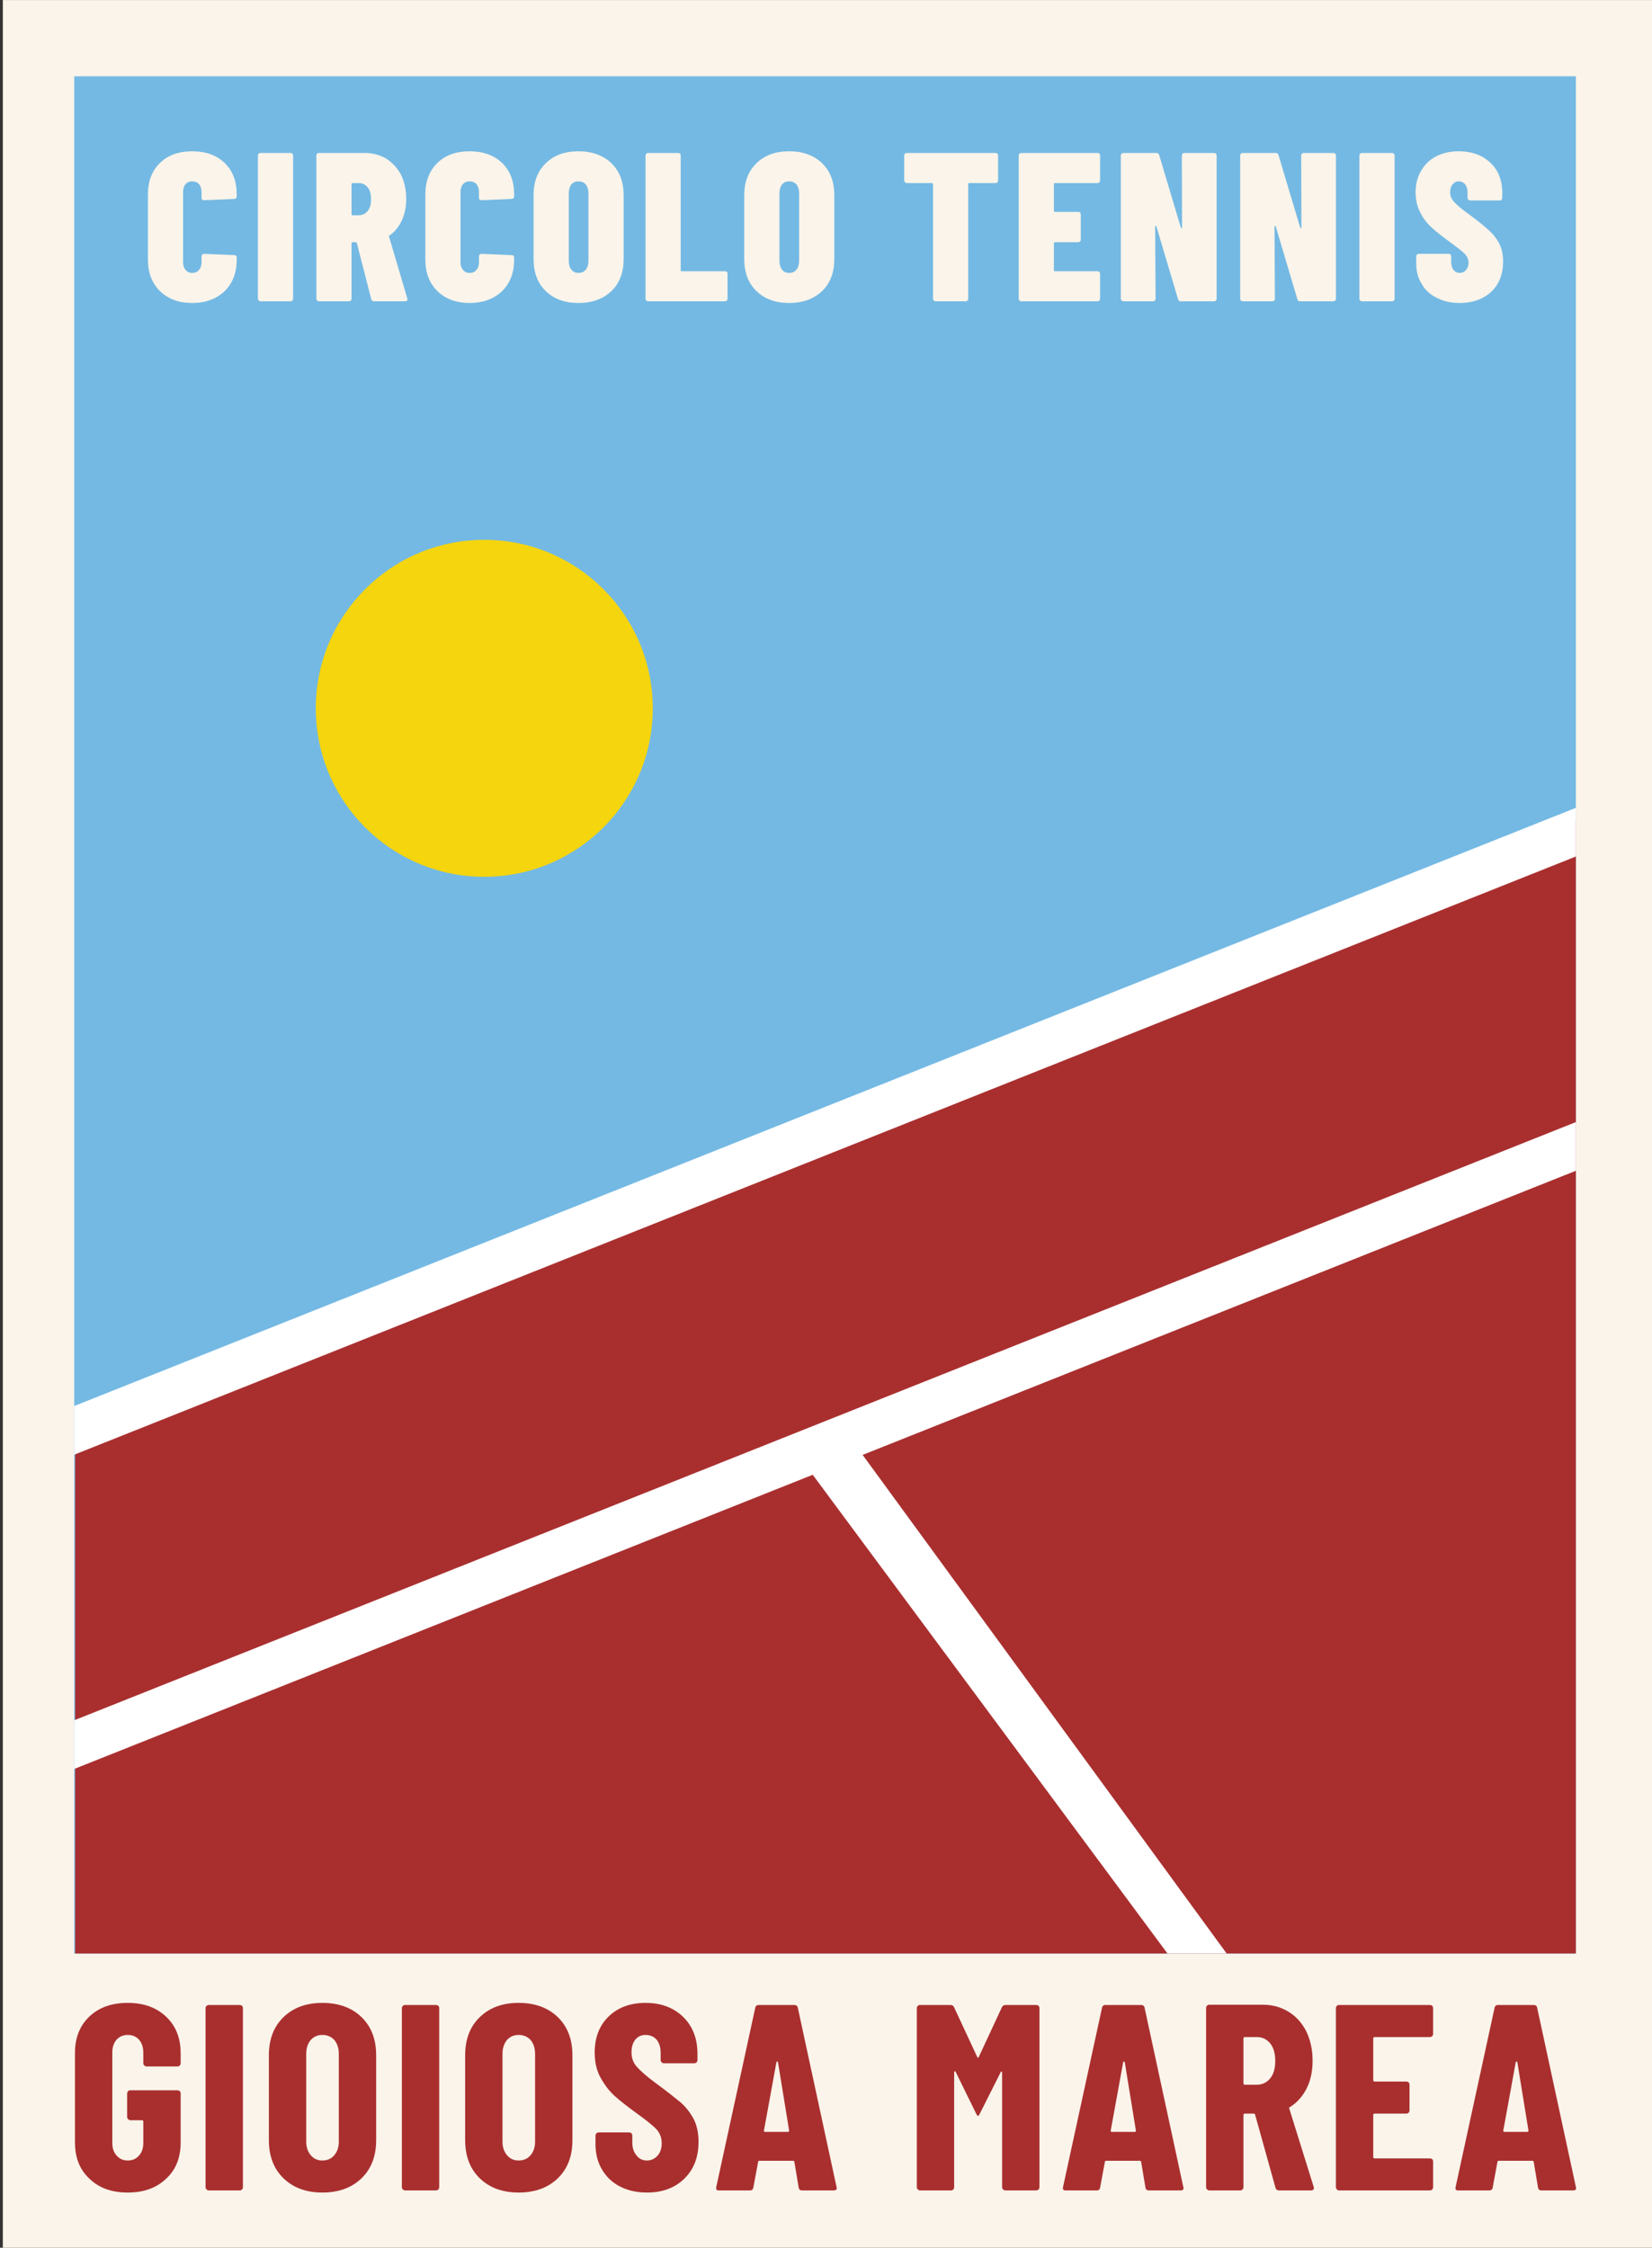
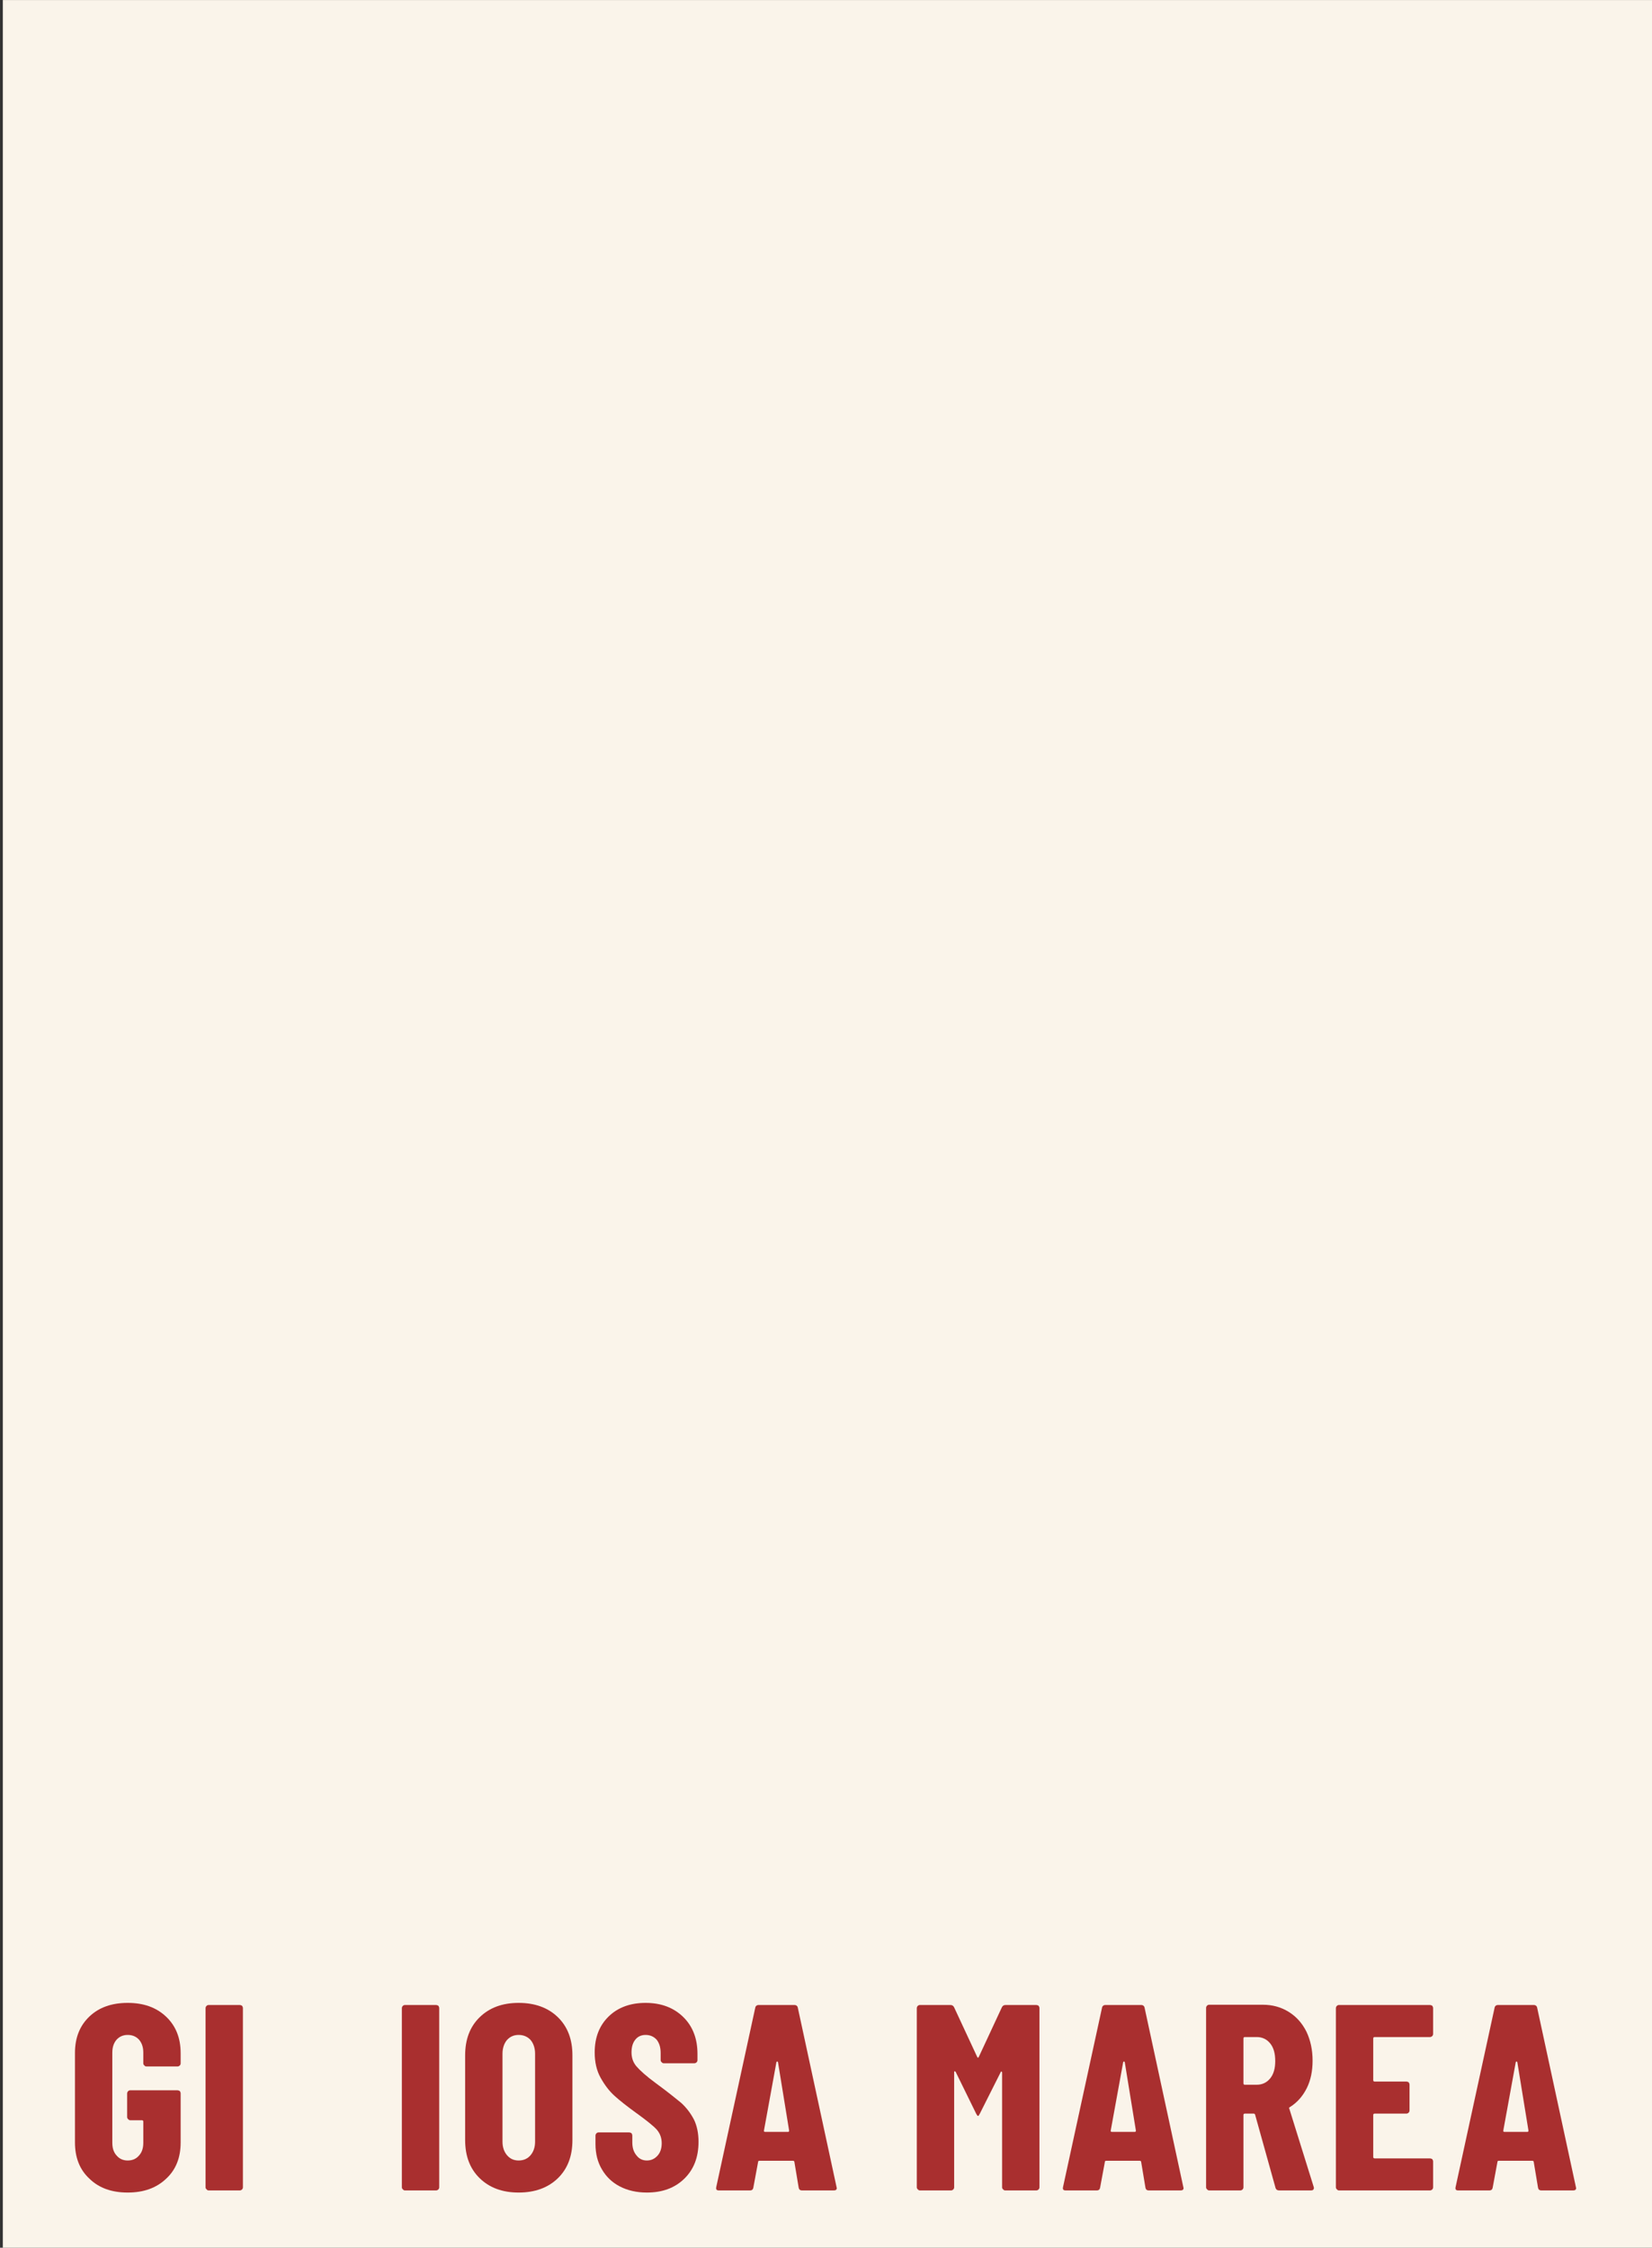
<svg xmlns="http://www.w3.org/2000/svg" xmlns:ns1="http://www.serif.com/" width="100%" height="100%" viewBox="0 0 940 1279" version="1.1" xml:space="preserve" style="fill-rule:evenodd;clip-rule:evenodd;stroke-linejoin:round;stroke-miterlimit:2;">
  <rect x="0" y="0" width="940" height="1279" fill="#333333" stroke="none" />
  <g transform="matrix(1,0,0,1,-14088,-3291)">
    <rect id="Tavola-da-disegno5" ns1:id="Tavola da disegno5" x="14088" y="3291" width="940" height="1279" style="fill:none;" />
    <clipPath id="_clip1">
      <rect id="Tavola-da-disegno51" ns1:id="Tavola da disegno5" x="14088" y="3291" width="940" height="1279" />
    </clipPath>
    <g clip-path="url(#_clip1)">
      <g transform="matrix(1.226,0,0,1.415,9672.33,3012.28)">
        <rect x="3603" y="197" width="767" height="906" style="fill:rgb(250,244,234);" />
      </g>
      <g transform="matrix(1.114,0,0,1.179,10116.5,3102.15)">
-         <rect x="3603" y="197" width="767" height="906" style="fill:rgb(116,185,227);" />
        <clipPath id="_clip2">
-           <rect x="3603" y="197" width="767" height="906" />
-         </clipPath>
+           </clipPath>
        <g clip-path="url(#_clip2)">
          <g transform="matrix(2.216,0,0,2.094,-4734.19,-2477.23)">
            <path d="M4108.62,1448.6L3762.48,1587.97L3762.48,1709.79L4108.62,1709.79L4108.62,1448.6Z" style="fill:rgb(169,47,47);" />
          </g>
          <g transform="matrix(1.64,0,0,1.55,-2468.65,-3741.77)">
            <path d="M3932.23,2976.59L3688.51,3073.65L3683.3,3060.57L4313.95,2809.41L4319.16,2822.49L3947.77,2970.4L4178.04,3285.73L4169.85,3297.18L3932.23,2976.59ZM3603.51,3009.65L4234.16,2758.49L4228.95,2745.41L3598.3,2996.57L3603.51,3009.65Z" style="fill:white;" />
          </g>
          <g transform="matrix(6.62,0,0,6.255,-21555.4,-6903.89)">
            <circle cx="3832" cy="1184" r="13" style="fill:rgb(244,213,14);" />
          </g>
        </g>
      </g>
      <g transform="matrix(4.826,0,0,4.826,8873.15,-10996.2)">
        <g transform="matrix(24.985,0,0,24.985,1097.34,2995.99)">
          <path d="M0.236,0.008C0.173,0.008 0.122,-0.011 0.084,-0.048C0.046,-0.085 0.027,-0.135 0.027,-0.197L0.027,-0.504C0.027,-0.567 0.046,-0.616 0.084,-0.653C0.122,-0.69 0.173,-0.708 0.236,-0.708C0.299,-0.708 0.35,-0.69 0.389,-0.653C0.427,-0.616 0.446,-0.567 0.446,-0.504L0.446,-0.495C0.446,-0.492 0.445,-0.489 0.443,-0.487C0.44,-0.484 0.437,-0.483 0.434,-0.483L0.292,-0.477C0.284,-0.477 0.28,-0.481 0.28,-0.489L0.28,-0.516C0.28,-0.531 0.276,-0.544 0.268,-0.553C0.26,-0.562 0.249,-0.566 0.236,-0.566C0.223,-0.566 0.213,-0.562 0.205,-0.553C0.197,-0.544 0.193,-0.531 0.193,-0.516L0.193,-0.183C0.193,-0.168 0.197,-0.157 0.205,-0.148C0.213,-0.138 0.223,-0.134 0.236,-0.134C0.249,-0.134 0.26,-0.138 0.268,-0.148C0.276,-0.157 0.28,-0.168 0.28,-0.183L0.28,-0.212C0.28,-0.215 0.281,-0.218 0.284,-0.221C0.286,-0.223 0.289,-0.224 0.292,-0.224L0.434,-0.218C0.437,-0.218 0.44,-0.217 0.443,-0.215C0.445,-0.213 0.446,-0.211 0.446,-0.208L0.446,-0.197C0.446,-0.135 0.427,-0.085 0.389,-0.048C0.35,-0.011 0.299,0.008 0.236,0.008Z" style="fill:rgb(250,244,234);fill-rule:nonzero;" />
        </g>
        <g transform="matrix(24.985,0,0,24.985,1110.11,2995.99)">
          <path d="M0.047,0C0.044,0 0.041,-0.001 0.039,-0.004C0.036,-0.006 0.035,-0.009 0.035,-0.012L0.035,-0.688C0.035,-0.691 0.036,-0.694 0.039,-0.697C0.041,-0.699 0.044,-0.7 0.047,-0.7L0.189,-0.7C0.192,-0.7 0.195,-0.699 0.198,-0.697C0.2,-0.694 0.201,-0.691 0.201,-0.688L0.201,-0.012C0.201,-0.009 0.2,-0.006 0.198,-0.004C0.195,-0.001 0.192,0 0.189,0L0.047,0Z" style="fill:rgb(250,244,234);fill-rule:nonzero;" />
        </g>
        <g transform="matrix(24.985,0,0,24.985,1117,2995.99)">
          <path d="M0.308,0C0.301,0 0.296,-0.003 0.294,-0.01L0.226,-0.275C0.225,-0.278 0.224,-0.279 0.221,-0.279L0.206,-0.279C0.203,-0.279 0.201,-0.277 0.201,-0.274L0.201,-0.012C0.201,-0.009 0.2,-0.006 0.198,-0.004C0.195,-0.001 0.192,0 0.189,0L0.047,0C0.044,0 0.041,-0.001 0.039,-0.004C0.036,-0.006 0.035,-0.009 0.035,-0.012L0.035,-0.688C0.035,-0.691 0.036,-0.694 0.039,-0.697C0.041,-0.699 0.044,-0.7 0.047,-0.7L0.262,-0.7C0.301,-0.7 0.335,-0.691 0.365,-0.673C0.395,-0.654 0.418,-0.628 0.435,-0.596C0.451,-0.563 0.459,-0.525 0.459,-0.483C0.459,-0.446 0.452,-0.412 0.439,-0.383C0.425,-0.353 0.406,-0.329 0.381,-0.311C0.38,-0.31 0.379,-0.31 0.378,-0.309C0.377,-0.308 0.377,-0.306 0.378,-0.305L0.464,-0.014L0.465,-0.01C0.465,-0.003 0.461,0 0.454,0L0.308,0ZM0.206,-0.558C0.203,-0.558 0.201,-0.556 0.201,-0.553L0.201,-0.411C0.201,-0.408 0.203,-0.406 0.206,-0.406L0.234,-0.406C0.252,-0.406 0.266,-0.413 0.277,-0.426C0.288,-0.439 0.293,-0.458 0.293,-0.481C0.293,-0.506 0.288,-0.525 0.277,-0.538C0.266,-0.551 0.252,-0.558 0.234,-0.558L0.206,-0.558Z" style="fill:rgb(250,244,234);fill-rule:nonzero;" />
        </g>
        <g transform="matrix(24.985,0,0,24.985,1130.05,2995.99)">
          <path d="M0.236,0.008C0.173,0.008 0.122,-0.011 0.084,-0.048C0.046,-0.085 0.027,-0.135 0.027,-0.197L0.027,-0.504C0.027,-0.567 0.046,-0.616 0.084,-0.653C0.122,-0.69 0.173,-0.708 0.236,-0.708C0.299,-0.708 0.35,-0.69 0.389,-0.653C0.427,-0.616 0.446,-0.567 0.446,-0.504L0.446,-0.495C0.446,-0.492 0.445,-0.489 0.443,-0.487C0.44,-0.484 0.437,-0.483 0.434,-0.483L0.292,-0.477C0.284,-0.477 0.28,-0.481 0.28,-0.489L0.28,-0.516C0.28,-0.531 0.276,-0.544 0.268,-0.553C0.26,-0.562 0.249,-0.566 0.236,-0.566C0.223,-0.566 0.213,-0.562 0.205,-0.553C0.197,-0.544 0.193,-0.531 0.193,-0.516L0.193,-0.183C0.193,-0.168 0.197,-0.157 0.205,-0.148C0.213,-0.138 0.223,-0.134 0.236,-0.134C0.249,-0.134 0.26,-0.138 0.268,-0.148C0.276,-0.157 0.28,-0.168 0.28,-0.183L0.28,-0.212C0.28,-0.215 0.281,-0.218 0.284,-0.221C0.286,-0.223 0.289,-0.224 0.292,-0.224L0.434,-0.218C0.437,-0.218 0.44,-0.217 0.443,-0.215C0.445,-0.213 0.446,-0.211 0.446,-0.208L0.446,-0.197C0.446,-0.135 0.427,-0.085 0.389,-0.048C0.35,-0.011 0.299,0.008 0.236,0.008Z" style="fill:rgb(250,244,234);fill-rule:nonzero;" />
        </g>
        <g transform="matrix(24.985,0,0,24.985,1142.81,2995.99)">
          <path d="M0.239,0.008C0.174,0.008 0.123,-0.011 0.085,-0.048C0.046,-0.085 0.027,-0.136 0.027,-0.199L0.027,-0.501C0.027,-0.564 0.046,-0.614 0.085,-0.652C0.123,-0.689 0.174,-0.708 0.239,-0.708C0.303,-0.708 0.355,-0.689 0.394,-0.652C0.433,-0.614 0.452,-0.564 0.452,-0.501L0.452,-0.199C0.452,-0.136 0.433,-0.085 0.394,-0.048C0.355,-0.011 0.303,0.008 0.239,0.008ZM0.239,-0.134C0.254,-0.134 0.265,-0.139 0.274,-0.15C0.282,-0.16 0.286,-0.174 0.286,-0.192L0.286,-0.508C0.286,-0.526 0.282,-0.54 0.274,-0.551C0.265,-0.561 0.254,-0.566 0.239,-0.566C0.224,-0.566 0.213,-0.561 0.205,-0.551C0.197,-0.54 0.193,-0.526 0.193,-0.508L0.193,-0.192C0.193,-0.174 0.197,-0.16 0.205,-0.15C0.213,-0.139 0.224,-0.134 0.239,-0.134Z" style="fill:rgb(250,244,234);fill-rule:nonzero;" />
        </g>
        <g transform="matrix(24.985,0,0,24.985,1155.81,2995.99)">
          <path d="M0.047,0C0.044,0 0.041,-0.001 0.039,-0.004C0.036,-0.006 0.035,-0.009 0.035,-0.012L0.035,-0.688C0.035,-0.691 0.036,-0.694 0.039,-0.697C0.041,-0.699 0.044,-0.7 0.047,-0.7L0.189,-0.7C0.192,-0.7 0.195,-0.699 0.198,-0.697C0.2,-0.694 0.201,-0.691 0.201,-0.688L0.201,-0.147C0.201,-0.144 0.203,-0.142 0.206,-0.142L0.41,-0.142C0.413,-0.142 0.416,-0.141 0.419,-0.139C0.421,-0.136 0.422,-0.133 0.422,-0.13L0.422,-0.012C0.422,-0.009 0.421,-0.006 0.419,-0.004C0.416,-0.001 0.413,0 0.41,0L0.047,0Z" style="fill:rgb(250,244,234);fill-rule:nonzero;" />
        </g>
        <g transform="matrix(24.985,0,0,24.985,1167.65,2995.99)">
          <path d="M0.239,0.008C0.174,0.008 0.123,-0.011 0.085,-0.048C0.046,-0.085 0.027,-0.136 0.027,-0.199L0.027,-0.501C0.027,-0.564 0.046,-0.614 0.085,-0.652C0.123,-0.689 0.174,-0.708 0.239,-0.708C0.303,-0.708 0.355,-0.689 0.394,-0.652C0.433,-0.614 0.452,-0.564 0.452,-0.501L0.452,-0.199C0.452,-0.136 0.433,-0.085 0.394,-0.048C0.355,-0.011 0.303,0.008 0.239,0.008ZM0.239,-0.134C0.254,-0.134 0.265,-0.139 0.274,-0.15C0.282,-0.16 0.286,-0.174 0.286,-0.192L0.286,-0.508C0.286,-0.526 0.282,-0.54 0.274,-0.551C0.265,-0.561 0.254,-0.566 0.239,-0.566C0.224,-0.566 0.213,-0.561 0.205,-0.551C0.197,-0.54 0.193,-0.526 0.193,-0.508L0.193,-0.192C0.193,-0.174 0.197,-0.16 0.205,-0.15C0.213,-0.139 0.224,-0.134 0.239,-0.134Z" style="fill:rgb(250,244,234);fill-rule:nonzero;" />
        </g>
        <g transform="matrix(24.985,0,0,24.985,1186.66,2995.99)">
          <path d="M0.452,-0.7C0.455,-0.7 0.458,-0.699 0.461,-0.697C0.463,-0.694 0.464,-0.691 0.464,-0.688L0.464,-0.57C0.464,-0.567 0.463,-0.564 0.461,-0.562C0.458,-0.559 0.455,-0.558 0.452,-0.558L0.328,-0.558C0.325,-0.558 0.323,-0.556 0.323,-0.553L0.323,-0.012C0.323,-0.009 0.322,-0.006 0.32,-0.004C0.317,-0.001 0.314,0 0.311,0L0.169,0C0.166,0 0.163,-0.001 0.161,-0.004C0.158,-0.006 0.157,-0.009 0.157,-0.012L0.157,-0.553C0.157,-0.556 0.155,-0.558 0.152,-0.558L0.033,-0.558C0.03,-0.558 0.027,-0.559 0.025,-0.562C0.022,-0.564 0.021,-0.567 0.021,-0.57L0.021,-0.688C0.021,-0.691 0.022,-0.694 0.025,-0.697C0.027,-0.699 0.03,-0.7 0.033,-0.7L0.452,-0.7Z" style="fill:rgb(250,244,234);fill-rule:nonzero;" />
        </g>
        <g transform="matrix(24.985,0,0,24.985,1199.81,2995.99)">
          <path d="M0.419,-0.57C0.419,-0.567 0.418,-0.564 0.416,-0.562C0.413,-0.559 0.41,-0.558 0.407,-0.558L0.206,-0.558C0.203,-0.558 0.201,-0.556 0.201,-0.553L0.201,-0.427C0.201,-0.424 0.203,-0.422 0.206,-0.422L0.316,-0.422C0.319,-0.422 0.322,-0.421 0.325,-0.419C0.327,-0.416 0.328,-0.413 0.328,-0.41L0.328,-0.291C0.328,-0.288 0.327,-0.285 0.325,-0.283C0.322,-0.28 0.319,-0.279 0.316,-0.279L0.206,-0.279C0.203,-0.279 0.201,-0.277 0.201,-0.274L0.201,-0.147C0.201,-0.144 0.203,-0.142 0.206,-0.142L0.407,-0.142C0.41,-0.142 0.413,-0.141 0.416,-0.139C0.418,-0.136 0.419,-0.133 0.419,-0.13L0.419,-0.012C0.419,-0.009 0.418,-0.006 0.416,-0.004C0.413,-0.001 0.41,0 0.407,0L0.047,0C0.044,0 0.041,-0.001 0.039,-0.004C0.036,-0.006 0.035,-0.009 0.035,-0.012L0.035,-0.688C0.035,-0.691 0.036,-0.694 0.039,-0.697C0.041,-0.699 0.044,-0.7 0.047,-0.7L0.407,-0.7C0.41,-0.7 0.413,-0.699 0.416,-0.697C0.418,-0.694 0.419,-0.691 0.419,-0.688L0.419,-0.57Z" style="fill:rgb(250,244,234);fill-rule:nonzero;" />
        </g>
        <g transform="matrix(24.985,0,0,24.985,1211.85,2995.99)">
          <path d="M0.047,0C0.044,0 0.041,-0.001 0.039,-0.004C0.036,-0.006 0.035,-0.009 0.035,-0.012L0.035,-0.688C0.035,-0.691 0.036,-0.694 0.039,-0.697C0.041,-0.699 0.044,-0.7 0.047,-0.7L0.203,-0.7C0.21,-0.7 0.214,-0.697 0.216,-0.69L0.318,-0.349C0.319,-0.346 0.32,-0.345 0.322,-0.345C0.323,-0.345 0.324,-0.346 0.324,-0.349L0.323,-0.688C0.323,-0.691 0.324,-0.694 0.327,-0.697C0.329,-0.699 0.332,-0.7 0.335,-0.7L0.475,-0.7C0.478,-0.7 0.481,-0.699 0.484,-0.697C0.486,-0.694 0.487,-0.691 0.487,-0.688L0.487,-0.012C0.487,-0.009 0.486,-0.006 0.484,-0.004C0.481,-0.001 0.478,0 0.475,0L0.318,0C0.311,0 0.307,-0.003 0.305,-0.01L0.203,-0.353C0.202,-0.355 0.201,-0.356 0.2,-0.356C0.198,-0.356 0.197,-0.355 0.197,-0.352L0.199,-0.012C0.199,-0.009 0.198,-0.006 0.196,-0.004C0.193,-0.001 0.19,0 0.187,0L0.047,0Z" style="fill:rgb(250,244,234);fill-rule:nonzero;" />
        </g>
        <g transform="matrix(24.985,0,0,24.985,1225.92,2995.99)">
          <path d="M0.047,0C0.044,0 0.041,-0.001 0.039,-0.004C0.036,-0.006 0.035,-0.009 0.035,-0.012L0.035,-0.688C0.035,-0.691 0.036,-0.694 0.039,-0.697C0.041,-0.699 0.044,-0.7 0.047,-0.7L0.203,-0.7C0.21,-0.7 0.214,-0.697 0.216,-0.69L0.318,-0.349C0.319,-0.346 0.32,-0.345 0.322,-0.345C0.323,-0.345 0.324,-0.346 0.324,-0.349L0.323,-0.688C0.323,-0.691 0.324,-0.694 0.327,-0.697C0.329,-0.699 0.332,-0.7 0.335,-0.7L0.475,-0.7C0.478,-0.7 0.481,-0.699 0.484,-0.697C0.486,-0.694 0.487,-0.691 0.487,-0.688L0.487,-0.012C0.487,-0.009 0.486,-0.006 0.484,-0.004C0.481,-0.001 0.478,0 0.475,0L0.318,0C0.311,0 0.307,-0.003 0.305,-0.01L0.203,-0.353C0.202,-0.355 0.201,-0.356 0.2,-0.356C0.198,-0.356 0.197,-0.355 0.197,-0.352L0.199,-0.012C0.199,-0.009 0.198,-0.006 0.196,-0.004C0.193,-0.001 0.19,0 0.187,0L0.047,0Z" style="fill:rgb(250,244,234);fill-rule:nonzero;" />
        </g>
        <g transform="matrix(24.985,0,0,24.985,1239.98,2995.99)">
          <path d="M0.047,0C0.044,0 0.041,-0.001 0.039,-0.004C0.036,-0.006 0.035,-0.009 0.035,-0.012L0.035,-0.688C0.035,-0.691 0.036,-0.694 0.039,-0.697C0.041,-0.699 0.044,-0.7 0.047,-0.7L0.189,-0.7C0.192,-0.7 0.195,-0.699 0.198,-0.697C0.2,-0.694 0.201,-0.691 0.201,-0.688L0.201,-0.012C0.201,-0.009 0.2,-0.006 0.198,-0.004C0.195,-0.001 0.192,0 0.189,0L0.047,0Z" style="fill:rgb(250,244,234);fill-rule:nonzero;" />
        </g>
        <g transform="matrix(24.985,0,0,24.985,1246.88,2995.99)">
          <path d="M0.232,0.008C0.191,0.008 0.156,0 0.125,-0.016C0.093,-0.031 0.069,-0.053 0.053,-0.082C0.035,-0.11 0.027,-0.142 0.027,-0.178L0.027,-0.212C0.027,-0.215 0.028,-0.218 0.031,-0.221C0.033,-0.223 0.036,-0.224 0.039,-0.224L0.18,-0.224C0.183,-0.224 0.186,-0.223 0.189,-0.221C0.191,-0.218 0.192,-0.215 0.192,-0.212L0.192,-0.186C0.192,-0.17 0.196,-0.157 0.203,-0.148C0.21,-0.139 0.22,-0.134 0.232,-0.134C0.244,-0.134 0.254,-0.138 0.262,-0.148C0.27,-0.157 0.274,-0.168 0.274,-0.182C0.274,-0.197 0.268,-0.211 0.256,-0.224C0.244,-0.236 0.22,-0.255 0.184,-0.281C0.151,-0.305 0.123,-0.327 0.102,-0.346C0.081,-0.365 0.062,-0.388 0.047,-0.417C0.032,-0.445 0.024,-0.478 0.024,-0.515C0.024,-0.553 0.033,-0.587 0.05,-0.616C0.067,-0.645 0.09,-0.668 0.121,-0.684C0.152,-0.7 0.187,-0.708 0.227,-0.708C0.268,-0.708 0.304,-0.7 0.335,-0.684C0.366,-0.667 0.391,-0.644 0.408,-0.615C0.425,-0.585 0.433,-0.551 0.433,-0.512L0.433,-0.488C0.433,-0.485 0.432,-0.482 0.43,-0.48C0.427,-0.477 0.424,-0.476 0.421,-0.476L0.281,-0.476C0.278,-0.476 0.275,-0.477 0.273,-0.48C0.27,-0.482 0.269,-0.485 0.269,-0.488L0.269,-0.516C0.269,-0.531 0.265,-0.543 0.258,-0.552C0.25,-0.561 0.24,-0.566 0.227,-0.566C0.216,-0.566 0.206,-0.561 0.199,-0.552C0.191,-0.543 0.187,-0.53 0.187,-0.515C0.187,-0.498 0.193,-0.483 0.205,-0.47C0.216,-0.457 0.239,-0.437 0.274,-0.412C0.316,-0.381 0.348,-0.355 0.369,-0.336C0.39,-0.317 0.407,-0.295 0.419,-0.272C0.431,-0.248 0.437,-0.22 0.437,-0.188C0.437,-0.128 0.418,-0.08 0.381,-0.045C0.343,-0.01 0.293,0.008 0.232,0.008Z" style="fill:rgb(250,244,234);fill-rule:nonzero;" />
        </g>
      </g>
      <g transform="matrix(1.48,0,0,1.48,12684.9,103.329)">
        <g transform="matrix(101.844,0,0,101.844,973.398,2995.99)">
          <path d="M0.233,0.008C0.173,0.008 0.125,-0.009 0.089,-0.044C0.052,-0.078 0.034,-0.124 0.034,-0.181L0.034,-0.519C0.034,-0.576 0.052,-0.622 0.089,-0.657C0.125,-0.691 0.173,-0.708 0.233,-0.708C0.293,-0.708 0.341,-0.691 0.378,-0.656C0.415,-0.621 0.433,-0.575 0.433,-0.518L0.433,-0.48C0.433,-0.477 0.432,-0.474 0.43,-0.472C0.427,-0.469 0.424,-0.468 0.421,-0.468L0.304,-0.468C0.301,-0.468 0.298,-0.469 0.296,-0.472C0.293,-0.474 0.292,-0.477 0.292,-0.48L0.292,-0.52C0.292,-0.54 0.287,-0.556 0.276,-0.569C0.265,-0.581 0.251,-0.587 0.233,-0.587C0.216,-0.587 0.202,-0.581 0.191,-0.569C0.18,-0.556 0.175,-0.54 0.175,-0.52L0.175,-0.18C0.175,-0.16 0.18,-0.144 0.191,-0.132C0.202,-0.119 0.216,-0.113 0.233,-0.113C0.251,-0.113 0.265,-0.119 0.276,-0.132C0.287,-0.144 0.292,-0.16 0.292,-0.18L0.292,-0.26C0.292,-0.263 0.29,-0.265 0.287,-0.265L0.243,-0.265C0.24,-0.265 0.237,-0.266 0.235,-0.269C0.232,-0.271 0.231,-0.274 0.231,-0.277L0.231,-0.366C0.231,-0.369 0.232,-0.372 0.235,-0.375C0.237,-0.377 0.24,-0.378 0.243,-0.378L0.421,-0.378C0.424,-0.378 0.427,-0.377 0.43,-0.375C0.432,-0.372 0.433,-0.369 0.433,-0.366L0.433,-0.181C0.433,-0.124 0.415,-0.078 0.378,-0.044C0.341,-0.009 0.293,0.008 0.233,0.008Z" style="fill:rgb(169,47,47);fill-rule:nonzero;" />
        </g>
        <g transform="matrix(101.844,0,0,101.844,1022.59,2995.99)">
          <path d="M0.056,0C0.053,0 0.05,-0.001 0.048,-0.004C0.045,-0.006 0.044,-0.009 0.044,-0.012L0.044,-0.688C0.044,-0.691 0.045,-0.694 0.048,-0.697C0.05,-0.699 0.053,-0.7 0.056,-0.7L0.173,-0.7C0.176,-0.7 0.179,-0.699 0.182,-0.697C0.184,-0.694 0.185,-0.691 0.185,-0.688L0.185,-0.012C0.185,-0.009 0.184,-0.006 0.182,-0.004C0.179,-0.001 0.176,0 0.173,0L0.056,0Z" style="fill:rgb(169,47,47);fill-rule:nonzero;" />
        </g>
        <g transform="matrix(101.844,0,0,101.844,1047.95,2995.99)">
-           <path d="M0.236,0.008C0.175,0.008 0.126,-0.01 0.089,-0.046C0.052,-0.082 0.034,-0.13 0.034,-0.19L0.034,-0.51C0.034,-0.57 0.052,-0.618 0.089,-0.654C0.126,-0.69 0.175,-0.708 0.236,-0.708C0.297,-0.708 0.347,-0.69 0.384,-0.654C0.421,-0.618 0.439,-0.57 0.439,-0.51L0.439,-0.19C0.439,-0.13 0.421,-0.082 0.384,-0.046C0.347,-0.01 0.297,0.008 0.236,0.008ZM0.236,-0.113C0.255,-0.113 0.27,-0.12 0.281,-0.133C0.292,-0.146 0.298,-0.163 0.298,-0.184L0.298,-0.516C0.298,-0.537 0.292,-0.555 0.281,-0.568C0.27,-0.58 0.255,-0.587 0.236,-0.587C0.217,-0.587 0.203,-0.58 0.192,-0.568C0.181,-0.555 0.175,-0.537 0.175,-0.516L0.175,-0.184C0.175,-0.163 0.181,-0.146 0.192,-0.133C0.203,-0.12 0.217,-0.113 0.236,-0.113Z" style="fill:rgb(169,47,47);fill-rule:nonzero;" />
-         </g>
+           </g>
        <g transform="matrix(101.844,0,0,101.844,1098.06,2995.99)">
          <path d="M0.056,0C0.053,0 0.05,-0.001 0.048,-0.004C0.045,-0.006 0.044,-0.009 0.044,-0.012L0.044,-0.688C0.044,-0.691 0.045,-0.694 0.048,-0.697C0.05,-0.699 0.053,-0.7 0.056,-0.7L0.173,-0.7C0.176,-0.7 0.179,-0.699 0.182,-0.697C0.184,-0.694 0.185,-0.691 0.185,-0.688L0.185,-0.012C0.185,-0.009 0.184,-0.006 0.182,-0.004C0.179,-0.001 0.176,0 0.173,0L0.056,0Z" style="fill:rgb(169,47,47);fill-rule:nonzero;" />
        </g>
        <g transform="matrix(101.844,0,0,101.844,1123.41,2995.99)">
          <path d="M0.236,0.008C0.175,0.008 0.126,-0.01 0.089,-0.046C0.052,-0.082 0.034,-0.13 0.034,-0.19L0.034,-0.51C0.034,-0.57 0.052,-0.618 0.089,-0.654C0.126,-0.69 0.175,-0.708 0.236,-0.708C0.297,-0.708 0.347,-0.69 0.384,-0.654C0.421,-0.618 0.439,-0.57 0.439,-0.51L0.439,-0.19C0.439,-0.13 0.421,-0.082 0.384,-0.046C0.347,-0.01 0.297,0.008 0.236,0.008ZM0.236,-0.113C0.255,-0.113 0.27,-0.12 0.281,-0.133C0.292,-0.146 0.298,-0.163 0.298,-0.184L0.298,-0.516C0.298,-0.537 0.292,-0.555 0.281,-0.568C0.27,-0.58 0.255,-0.587 0.236,-0.587C0.217,-0.587 0.203,-0.58 0.192,-0.568C0.181,-0.555 0.175,-0.537 0.175,-0.516L0.175,-0.184C0.175,-0.163 0.181,-0.146 0.192,-0.133C0.203,-0.12 0.217,-0.113 0.236,-0.113Z" style="fill:rgb(169,47,47);fill-rule:nonzero;" />
        </g>
        <g transform="matrix(101.844,0,0,101.844,1173.52,2995.99)">
          <path d="M0.228,0.008C0.189,0.008 0.155,0 0.126,-0.015C0.097,-0.03 0.074,-0.052 0.058,-0.08C0.042,-0.107 0.034,-0.139 0.034,-0.175L0.034,-0.207C0.034,-0.21 0.035,-0.213 0.038,-0.216C0.04,-0.218 0.043,-0.219 0.046,-0.219L0.161,-0.219C0.164,-0.219 0.167,-0.218 0.17,-0.216C0.172,-0.213 0.173,-0.21 0.173,-0.207L0.173,-0.182C0.173,-0.161 0.178,-0.145 0.189,-0.132C0.199,-0.119 0.212,-0.113 0.228,-0.113C0.244,-0.113 0.257,-0.119 0.268,-0.131C0.279,-0.143 0.284,-0.159 0.284,-0.178C0.284,-0.198 0.278,-0.215 0.265,-0.23C0.252,-0.244 0.226,-0.265 0.187,-0.293C0.154,-0.317 0.127,-0.338 0.106,-0.357C0.085,-0.376 0.068,-0.399 0.053,-0.426C0.038,-0.453 0.031,-0.485 0.031,-0.521C0.031,-0.578 0.049,-0.623 0.084,-0.657C0.119,-0.691 0.166,-0.708 0.223,-0.708C0.282,-0.708 0.329,-0.69 0.365,-0.655C0.401,-0.62 0.419,-0.573 0.419,-0.516L0.419,-0.492C0.419,-0.489 0.418,-0.486 0.416,-0.484C0.413,-0.481 0.41,-0.48 0.407,-0.48L0.292,-0.48C0.289,-0.48 0.286,-0.481 0.284,-0.484C0.281,-0.486 0.28,-0.489 0.28,-0.492L0.28,-0.519C0.28,-0.54 0.275,-0.556 0.265,-0.569C0.254,-0.581 0.24,-0.587 0.223,-0.587C0.207,-0.587 0.194,-0.581 0.185,-0.57C0.175,-0.558 0.17,-0.542 0.17,-0.521C0.17,-0.501 0.176,-0.483 0.189,-0.468C0.202,-0.453 0.226,-0.431 0.263,-0.404C0.304,-0.374 0.335,-0.349 0.357,-0.331C0.378,-0.312 0.394,-0.29 0.406,-0.267C0.417,-0.244 0.423,-0.216 0.423,-0.184C0.423,-0.125 0.405,-0.079 0.369,-0.044C0.333,-0.009 0.286,0.008 0.228,0.008Z" style="fill:rgb(169,47,47);fill-rule:nonzero;" />
        </g>
        <g transform="matrix(101.844,0,0,101.844,1221.08,2995.99)">
          <path d="M0.347,0C0.339,0 0.335,-0.004 0.334,-0.011L0.318,-0.107C0.318,-0.11 0.316,-0.112 0.312,-0.112L0.187,-0.112C0.183,-0.112 0.181,-0.111 0.181,-0.108L0.163,-0.011C0.162,-0.004 0.158,0 0.15,0L0.033,0C0.024,0 0.021,-0.004 0.023,-0.013L0.17,-0.689C0.171,-0.696 0.176,-0.7 0.183,-0.7L0.318,-0.7C0.325,-0.7 0.33,-0.696 0.331,-0.689L0.477,-0.013L0.478,-0.009C0.478,-0.003 0.474,0 0.467,0L0.347,0ZM0.203,-0.226C0.202,-0.223 0.204,-0.221 0.208,-0.221L0.294,-0.221C0.297,-0.221 0.298,-0.223 0.298,-0.226L0.256,-0.484C0.255,-0.486 0.254,-0.487 0.253,-0.487C0.252,-0.487 0.251,-0.486 0.25,-0.484L0.203,-0.226Z" style="fill:rgb(169,47,47);fill-rule:nonzero;" />
        </g>
        <g transform="matrix(101.844,0,0,101.844,1296.24,2995.99)">
          <path d="M0.054,0C0.051,0 0.048,-0.001 0.046,-0.004C0.043,-0.006 0.042,-0.009 0.042,-0.012L0.042,-0.688C0.042,-0.691 0.043,-0.694 0.046,-0.697C0.048,-0.699 0.051,-0.7 0.054,-0.7L0.169,-0.7C0.176,-0.7 0.18,-0.697 0.183,-0.691L0.27,-0.504C0.272,-0.5 0.274,-0.5 0.276,-0.504L0.363,-0.691C0.366,-0.697 0.37,-0.7 0.377,-0.7L0.493,-0.7C0.496,-0.7 0.499,-0.699 0.502,-0.697C0.504,-0.694 0.505,-0.691 0.505,-0.688L0.505,-0.012C0.505,-0.009 0.504,-0.006 0.502,-0.004C0.499,-0.001 0.496,0 0.493,0L0.376,0C0.373,0 0.37,-0.001 0.368,-0.004C0.365,-0.006 0.364,-0.009 0.364,-0.012L0.364,-0.444C0.364,-0.447 0.363,-0.448 0.362,-0.449C0.36,-0.449 0.359,-0.448 0.358,-0.445L0.28,-0.29C0.277,-0.284 0.275,-0.281 0.273,-0.281C0.272,-0.281 0.269,-0.284 0.266,-0.29L0.189,-0.447C0.188,-0.449 0.186,-0.45 0.185,-0.45C0.184,-0.45 0.183,-0.449 0.183,-0.446L0.183,-0.012C0.183,-0.009 0.182,-0.006 0.18,-0.004C0.177,-0.001 0.174,0 0.171,0L0.054,0Z" style="fill:rgb(169,47,47);fill-rule:nonzero;" />
        </g>
        <g transform="matrix(101.844,0,0,101.844,1354.4,2995.99)">
          <path d="M0.347,0C0.339,0 0.335,-0.004 0.334,-0.011L0.318,-0.107C0.318,-0.11 0.316,-0.112 0.312,-0.112L0.187,-0.112C0.183,-0.112 0.181,-0.111 0.181,-0.108L0.163,-0.011C0.162,-0.004 0.158,0 0.15,0L0.033,0C0.024,0 0.021,-0.004 0.023,-0.013L0.17,-0.689C0.171,-0.696 0.176,-0.7 0.183,-0.7L0.318,-0.7C0.325,-0.7 0.33,-0.696 0.331,-0.689L0.477,-0.013L0.478,-0.009C0.478,-0.003 0.474,0 0.467,0L0.347,0ZM0.203,-0.226C0.202,-0.223 0.204,-0.221 0.208,-0.221L0.294,-0.221C0.297,-0.221 0.298,-0.223 0.298,-0.226L0.256,-0.484C0.255,-0.486 0.254,-0.487 0.253,-0.487C0.252,-0.487 0.251,-0.486 0.25,-0.484L0.203,-0.226Z" style="fill:rgb(169,47,47);fill-rule:nonzero;" />
        </g>
        <g transform="matrix(101.844,0,0,101.844,1407.26,2995.99)">
          <path d="M0.32,0C0.313,0 0.308,-0.003 0.306,-0.01L0.229,-0.286C0.228,-0.289 0.226,-0.29 0.224,-0.29L0.19,-0.29C0.187,-0.29 0.185,-0.288 0.185,-0.285L0.185,-0.012C0.185,-0.009 0.184,-0.006 0.182,-0.004C0.179,-0.001 0.176,0 0.173,0L0.056,0C0.053,0 0.05,-0.001 0.048,-0.004C0.045,-0.006 0.044,-0.009 0.044,-0.012L0.044,-0.689C0.044,-0.692 0.045,-0.695 0.048,-0.698C0.05,-0.7 0.053,-0.701 0.056,-0.701L0.258,-0.701C0.295,-0.701 0.327,-0.692 0.356,-0.674C0.385,-0.656 0.407,-0.631 0.423,-0.599C0.438,-0.567 0.446,-0.531 0.446,-0.49C0.446,-0.451 0.439,-0.416 0.424,-0.386C0.409,-0.356 0.388,-0.332 0.361,-0.315C0.36,-0.314 0.359,-0.314 0.358,-0.313C0.357,-0.312 0.357,-0.31 0.358,-0.309L0.45,-0.014L0.451,-0.01C0.451,-0.003 0.447,0 0.44,0L0.32,0ZM0.19,-0.579C0.187,-0.579 0.185,-0.577 0.185,-0.574L0.185,-0.404C0.185,-0.401 0.187,-0.399 0.19,-0.399L0.235,-0.399C0.256,-0.399 0.273,-0.407 0.286,-0.423C0.299,-0.439 0.305,-0.461 0.305,-0.488C0.305,-0.517 0.299,-0.539 0.286,-0.555C0.273,-0.571 0.256,-0.579 0.235,-0.579L0.19,-0.579Z" style="fill:rgb(169,47,47);fill-rule:nonzero;" />
        </g>
        <g transform="matrix(101.844,0,0,101.844,1457.16,2995.99)">
          <path d="M0.411,-0.591C0.411,-0.588 0.41,-0.585 0.408,-0.583C0.405,-0.58 0.402,-0.579 0.399,-0.579L0.19,-0.579C0.187,-0.579 0.185,-0.577 0.185,-0.574L0.185,-0.416C0.185,-0.413 0.187,-0.411 0.19,-0.411L0.31,-0.411C0.313,-0.411 0.316,-0.41 0.319,-0.408C0.321,-0.405 0.322,-0.402 0.322,-0.399L0.322,-0.302C0.322,-0.299 0.321,-0.296 0.319,-0.294C0.316,-0.291 0.313,-0.29 0.31,-0.29L0.19,-0.29C0.187,-0.29 0.185,-0.288 0.185,-0.285L0.185,-0.126C0.185,-0.123 0.187,-0.121 0.19,-0.121L0.399,-0.121C0.402,-0.121 0.405,-0.12 0.408,-0.118C0.41,-0.115 0.411,-0.112 0.411,-0.109L0.411,-0.012C0.411,-0.009 0.41,-0.006 0.408,-0.004C0.405,-0.001 0.402,0 0.399,0L0.056,0C0.053,0 0.05,-0.001 0.048,-0.004C0.045,-0.006 0.044,-0.009 0.044,-0.012L0.044,-0.688C0.044,-0.691 0.045,-0.694 0.048,-0.697C0.05,-0.699 0.053,-0.7 0.056,-0.7L0.399,-0.7C0.402,-0.7 0.405,-0.699 0.408,-0.697C0.41,-0.694 0.411,-0.691 0.411,-0.688L0.411,-0.591Z" style="fill:rgb(169,47,47);fill-rule:nonzero;" />
        </g>
        <g transform="matrix(101.844,0,0,101.844,1505.33,2995.99)">
          <path d="M0.347,0C0.339,0 0.335,-0.004 0.334,-0.011L0.318,-0.107C0.318,-0.11 0.316,-0.112 0.312,-0.112L0.187,-0.112C0.183,-0.112 0.181,-0.111 0.181,-0.108L0.163,-0.011C0.162,-0.004 0.158,0 0.15,0L0.033,0C0.024,0 0.021,-0.004 0.023,-0.013L0.17,-0.689C0.171,-0.696 0.176,-0.7 0.183,-0.7L0.318,-0.7C0.325,-0.7 0.33,-0.696 0.331,-0.689L0.477,-0.013L0.478,-0.009C0.478,-0.003 0.474,0 0.467,0L0.347,0ZM0.203,-0.226C0.202,-0.223 0.204,-0.221 0.208,-0.221L0.294,-0.221C0.297,-0.221 0.298,-0.223 0.298,-0.226L0.256,-0.484C0.255,-0.486 0.254,-0.487 0.253,-0.487C0.252,-0.487 0.251,-0.486 0.25,-0.484L0.203,-0.226Z" style="fill:rgb(169,47,47);fill-rule:nonzero;" />
        </g>
      </g>
    </g>
  </g>
</svg>